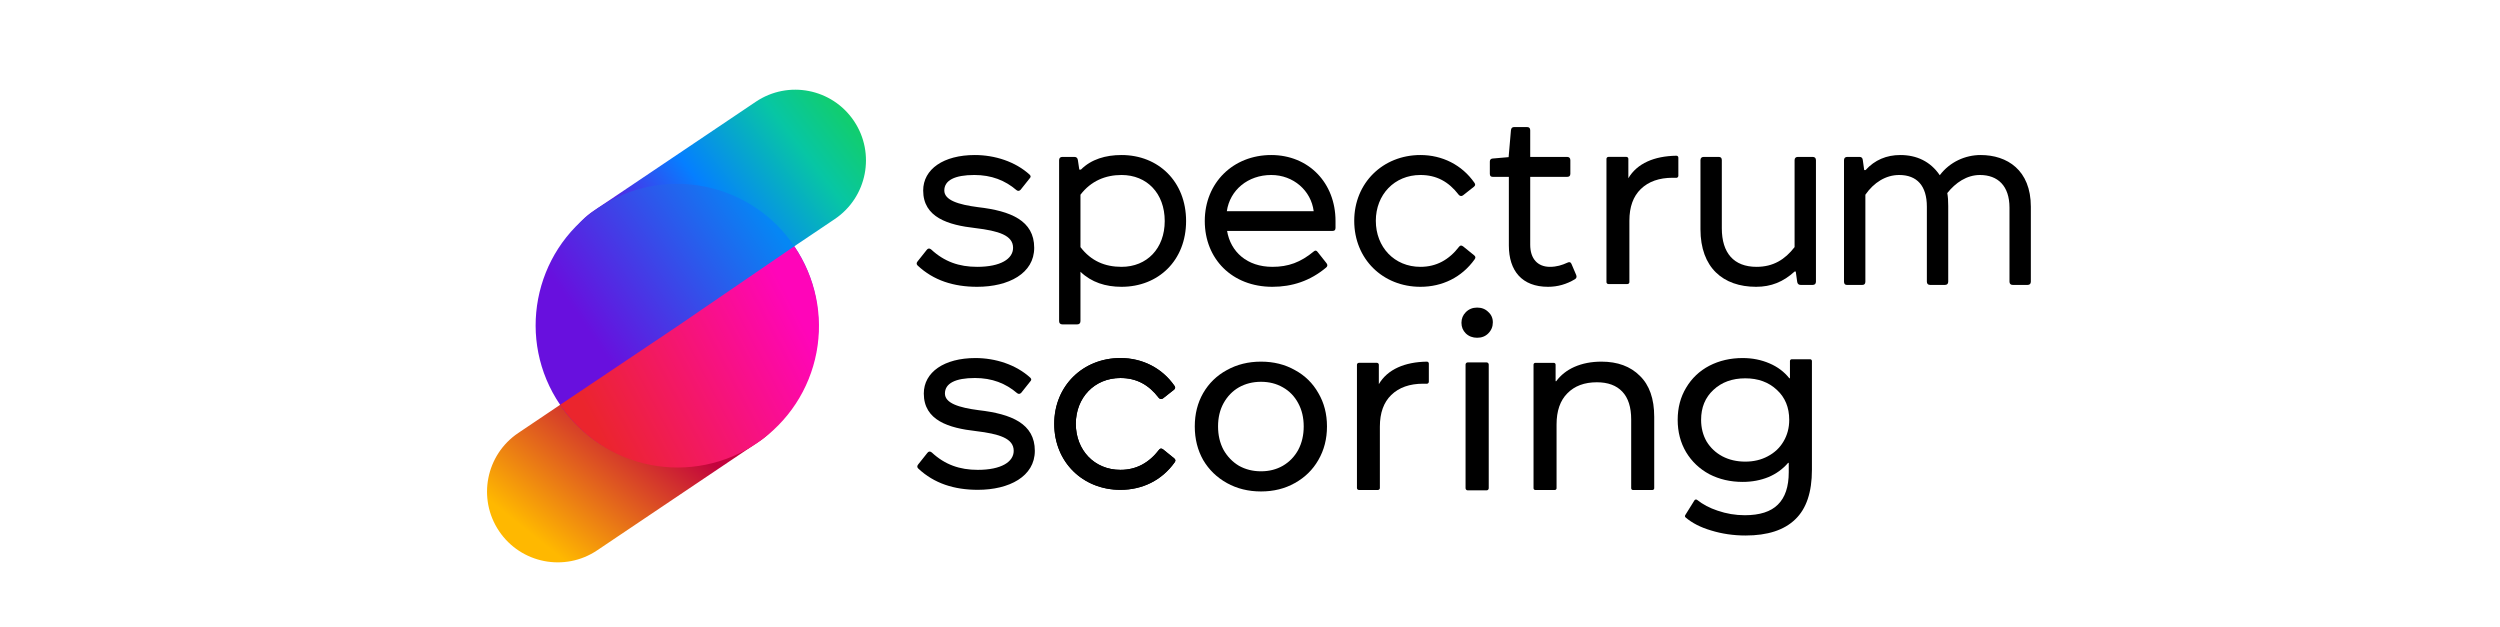
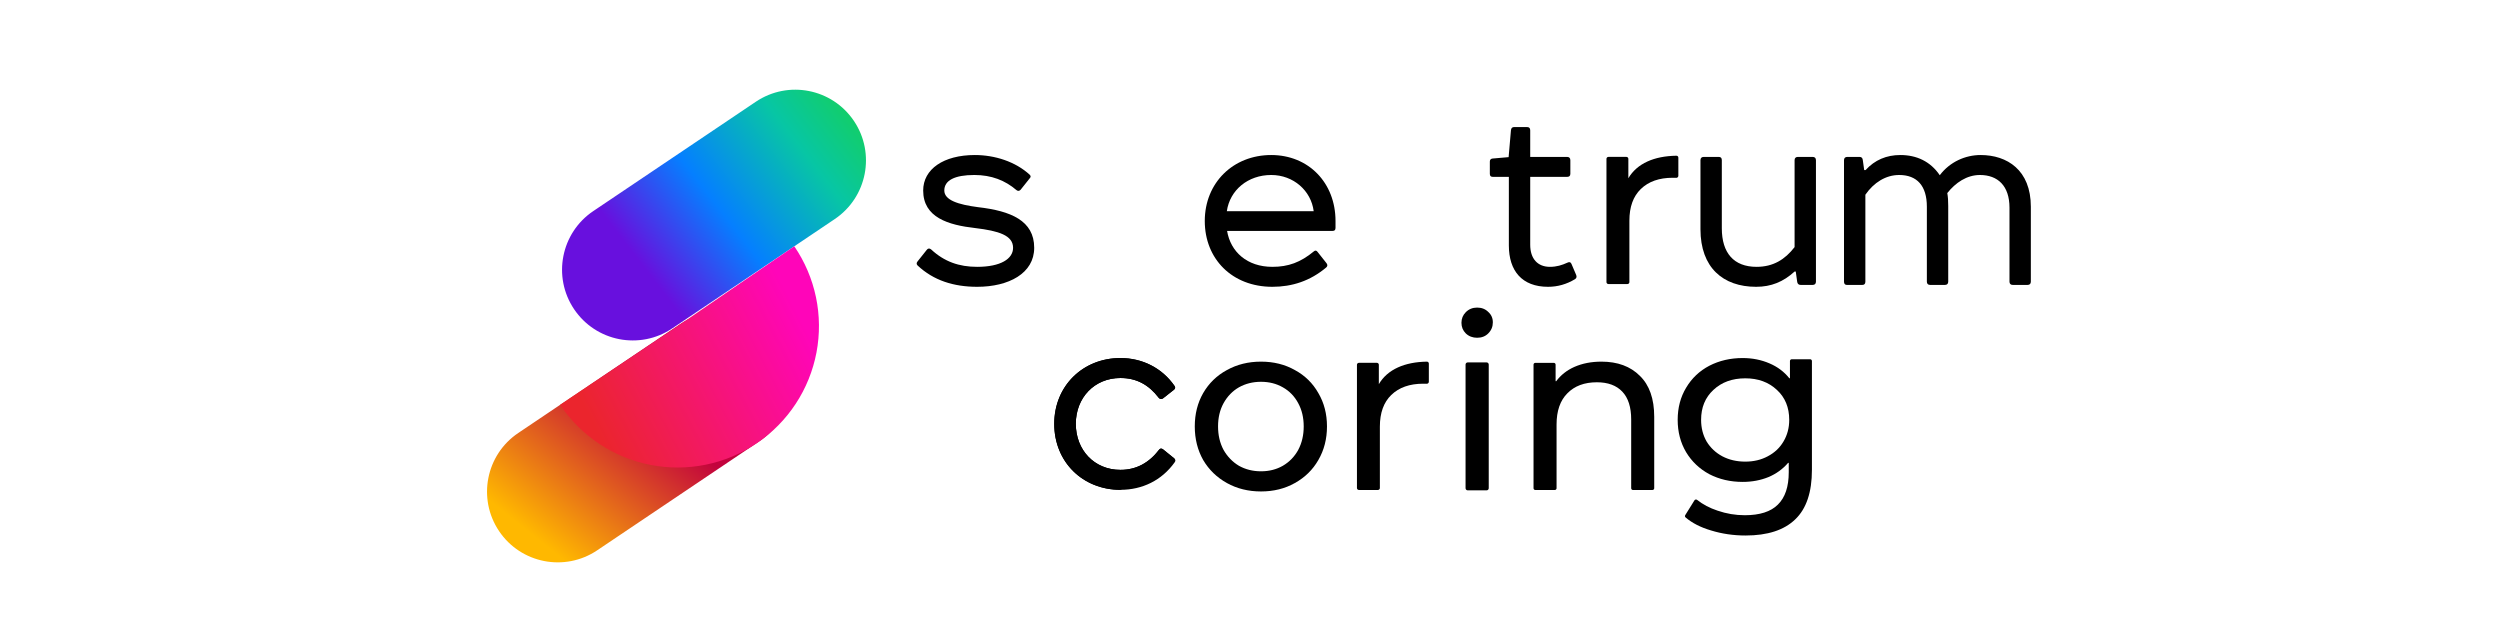
<svg xmlns="http://www.w3.org/2000/svg" width="291" height="73" viewBox="0 0 291 73" fill="none">
  <g clip-path="url(#clip0_6089_20271)">
    <path d="M58.092 61.821C60.628 65.592 65.741 66.594 69.513 64.057L88.428 51.334C92.199 48.797 93.2 43.683 90.664 39.911C88.128 36.139 83.015 35.138 79.244 37.674L60.328 50.398C56.557 52.934 55.556 58.049 58.092 61.821Z" fill="url(#paint0_linear_6089_20271)" />
    <path d="M66.824 35.99C69.36 39.762 74.473 40.764 78.245 38.227L97.162 25.502C100.933 22.965 101.935 17.851 99.398 14.079C96.862 10.307 91.749 9.306 87.978 11.843L69.06 24.568C65.289 27.105 64.288 32.219 66.824 35.99Z" fill="url(#paint1_linear_6089_20271)" />
-     <path d="M88.056 51.477C95.574 46.368 97.528 36.13 92.42 28.611C87.311 21.091 77.076 19.137 69.557 24.246C62.039 29.356 60.086 39.593 65.194 47.113C70.302 54.632 80.538 56.586 88.056 51.477Z" fill="url(#paint2_linear_6089_20271)" />
    <path d="M92.454 28.666C93.678 30.456 94.536 32.47 94.979 34.592C95.423 36.715 95.442 38.904 95.037 41.034C94.632 43.164 93.811 45.193 92.619 47.005C91.428 48.816 89.891 50.374 88.095 51.59C86.3 52.805 84.282 53.654 82.158 54.088C80.034 54.521 77.845 54.53 75.718 54.115C73.59 53.7 71.565 52.868 69.76 51.668C67.954 50.468 66.403 48.922 65.197 47.121L78.869 37.959L92.454 28.666Z" fill="url(#paint3_linear_6089_20271)" />
    <path d="M113.469 18.045C109.835 18.045 107.458 19.685 107.458 22.174C107.458 25.318 110.381 26.193 113.523 26.548C116.256 26.877 117.922 27.396 117.922 28.845C117.922 30.13 116.474 31.06 113.742 31.06C111.638 31.06 109.917 30.458 108.387 29.037C108.196 28.872 108.005 28.9 107.868 29.091L106.802 30.431C106.666 30.595 106.666 30.759 106.802 30.896C108.66 32.646 111.01 33.384 113.742 33.384C117.403 33.384 120.381 31.826 120.381 28.845C120.381 25.673 117.649 24.552 113.851 24.115C111.529 23.814 109.917 23.295 109.917 22.174C109.917 20.998 111.119 20.369 113.414 20.369C115.409 20.369 116.993 20.998 118.305 22.119C118.469 22.256 118.632 22.256 118.796 22.091L119.862 20.752C119.999 20.615 119.999 20.478 119.862 20.342C118.195 18.81 115.791 18.045 113.469 18.045Z" fill="black" />
-     <path d="M125.384 37.759C125.63 37.759 125.766 37.622 125.766 37.376V31.634C127.05 32.865 128.69 33.384 130.547 33.384C134.837 33.384 138.061 30.322 138.061 25.728C138.061 21.134 134.837 18.045 130.547 18.045C128.69 18.045 127.023 18.537 125.821 19.74H125.63L125.466 18.646C125.438 18.4 125.302 18.264 125.056 18.264H123.662C123.417 18.264 123.28 18.4 123.28 18.646V37.376C123.28 37.622 123.417 37.759 123.662 37.759H125.384ZM125.766 22.666C126.996 21.052 128.69 20.369 130.547 20.369C133.498 20.369 135.574 22.502 135.574 25.728C135.574 28.927 133.498 31.06 130.547 31.06C128.608 31.06 126.996 30.376 125.766 28.763V22.666Z" fill="black" />
    <path d="M140.236 25.728C140.236 30.13 143.405 33.384 148.105 33.384C150.4 33.384 152.503 32.7 154.361 31.142C154.525 31.005 154.552 30.841 154.416 30.65L153.378 29.337C153.241 29.146 153.104 29.119 152.94 29.255C151.383 30.541 149.962 31.06 148.105 31.06C145.154 31.06 143.241 29.31 142.832 26.877H155.126C155.345 26.877 155.454 26.767 155.454 26.521V25.728C155.454 21.271 152.312 18.045 147.968 18.045C143.542 18.045 140.236 21.271 140.236 25.728ZM147.968 20.369C150.564 20.369 152.613 22.201 152.913 24.58H142.804C143.159 22.119 145.263 20.369 147.968 20.369Z" fill="black" />
-     <path d="M165.337 18.045C160.965 18.045 157.632 21.299 157.632 25.701C157.632 30.158 160.965 33.384 165.337 33.384C167.877 33.384 170.145 32.29 171.648 30.185C171.784 29.994 171.757 29.857 171.593 29.72L170.309 28.681C170.118 28.544 169.981 28.544 169.845 28.709C168.67 30.24 167.194 31.06 165.337 31.06C162.304 31.06 160.146 28.763 160.146 25.701C160.146 22.666 162.304 20.369 165.337 20.369C167.194 20.369 168.615 21.134 169.79 22.666C169.899 22.802 170.09 22.884 170.282 22.748L171.566 21.736C171.73 21.599 171.757 21.463 171.62 21.271C170.172 19.193 167.877 18.045 165.337 18.045Z" fill="black" />
    <path d="M175.603 18.291L173.718 18.455C173.527 18.482 173.417 18.592 173.417 18.81V20.232C173.417 20.478 173.527 20.588 173.773 20.588H175.631V28.572C175.631 31.525 177.16 33.384 180.193 33.384C181.313 33.384 182.352 33.083 183.308 32.509C183.499 32.4 183.554 32.236 183.472 32.017L182.925 30.732C182.843 30.513 182.679 30.458 182.461 30.568C181.805 30.869 181.177 31.06 180.412 31.06C178.991 31.06 178.117 30.13 178.117 28.49V20.588H182.406C182.652 20.588 182.789 20.478 182.789 20.232V18.646C182.789 18.4 182.652 18.264 182.406 18.264H178.117V15.174C178.117 14.928 178.007 14.791 177.762 14.791H176.232C176.04 14.791 175.904 14.9 175.876 15.146L175.603 18.291Z" fill="black" />
    <path d="M198.316 18.264C198.07 18.264 197.934 18.4 197.934 18.646V26.685C197.934 31.142 200.557 33.384 204.409 33.384C206.158 33.384 207.578 32.81 208.89 31.607H209.026L209.19 32.783C209.218 33.029 209.354 33.165 209.6 33.165H210.993C211.239 33.165 211.376 33.029 211.376 32.783V18.646C211.376 18.4 211.239 18.264 210.993 18.264H209.272C209.026 18.264 208.89 18.4 208.89 18.646V28.763C207.769 30.212 206.403 31.06 204.464 31.06C201.813 31.06 200.42 29.447 200.42 26.576V18.646C200.42 18.4 200.311 18.264 200.065 18.264H198.316Z" fill="black" />
    <path d="M214.642 32.783C214.642 33.029 214.752 33.165 214.97 33.165H216.774C217.019 33.165 217.129 33.029 217.129 32.783V22.666C218.112 21.244 219.506 20.369 221.063 20.369C223.139 20.369 224.287 21.627 224.287 24.06V32.783C224.287 33.029 224.423 33.165 224.669 33.165H226.391C226.636 33.165 226.773 33.029 226.773 32.783V23.978C226.773 23.404 226.746 22.912 226.664 22.474C227.62 21.271 228.931 20.369 230.461 20.369C232.538 20.369 233.904 21.627 233.904 24.17V32.783C233.904 33.029 234.041 33.165 234.286 33.165H236.008C236.254 33.165 236.39 33.029 236.39 32.783V24.06C236.39 19.795 233.631 18.045 230.543 18.045C228.768 18.045 226.964 18.838 225.79 20.396C224.697 18.783 223.085 18.045 221.2 18.045C219.588 18.045 218.222 18.619 217.156 19.795H216.992L216.828 18.619C216.801 18.373 216.664 18.264 216.446 18.264H215.025C214.779 18.264 214.642 18.4 214.642 18.646V32.783Z" fill="black" />
    <path d="M189.54 20.748C190.043 19.892 190.787 19.24 191.772 18.793C192.704 18.37 193.824 18.148 195.134 18.125C195.259 18.123 195.36 18.224 195.36 18.349V20.466C195.36 20.601 195.242 20.707 195.107 20.7C194.989 20.695 194.852 20.692 194.697 20.692C193.129 20.692 191.892 21.129 190.988 22.004C190.103 22.861 189.661 24.089 189.661 25.69V32.836C189.661 32.961 189.56 33.062 189.435 33.062H187.218C187.093 33.062 186.992 32.961 186.992 32.836V18.489C186.992 18.364 187.093 18.263 187.218 18.263H189.314C189.439 18.263 189.54 18.364 189.54 18.489V20.748Z" fill="black" />
    <path d="M186.407 42.095C188.287 42.095 189.777 42.645 190.875 43.743C191.992 44.823 192.551 46.415 192.551 48.519V56.828C192.551 56.943 192.457 57.037 192.341 57.037H190.08C189.964 57.037 189.87 56.943 189.87 56.828V48.826C189.87 47.392 189.525 46.313 188.836 45.587C188.148 44.86 187.161 44.497 185.876 44.497C184.424 44.497 183.279 44.925 182.441 45.782C181.603 46.62 181.184 47.83 181.184 49.413V56.828C181.184 56.943 181.09 57.037 180.974 57.037H178.712C178.597 57.037 178.503 56.943 178.503 56.828V42.445C178.503 42.329 178.597 42.235 178.712 42.235H180.862C180.978 42.235 181.072 42.329 181.072 42.445V44.337C181.072 44.378 181.125 44.395 181.15 44.363C181.681 43.651 182.381 43.1 183.251 42.71C184.182 42.3 185.234 42.095 186.407 42.095Z" fill="black" />
    <path d="M130.417 41.676C126.046 41.676 122.713 44.93 122.713 49.332C122.713 53.789 126.046 57.015 130.417 57.015C132.958 57.015 135.226 55.922 136.729 53.816C136.865 53.625 136.838 53.488 136.674 53.351L135.39 52.312C135.199 52.175 135.062 52.175 134.925 52.34C133.751 53.871 132.275 54.691 130.417 54.691C127.385 54.691 125.226 52.394 125.226 49.332C125.226 46.297 127.385 44 130.417 44C132.275 44 133.696 44.766 134.871 46.297C134.98 46.434 135.171 46.516 135.362 46.379L136.647 45.367C136.811 45.23 136.838 45.094 136.701 44.902C135.253 42.824 132.958 41.676 130.417 41.676Z" fill="black" />
    <path d="M146.781 57.205C145.31 57.205 143.988 56.879 142.815 56.227C141.642 55.576 140.72 54.682 140.05 53.546C139.398 52.392 139.072 51.089 139.072 49.636C139.072 48.184 139.398 46.89 140.05 45.754C140.72 44.6 141.642 43.706 142.815 43.073C143.988 42.421 145.31 42.095 146.781 42.095C148.252 42.095 149.564 42.421 150.719 43.073C151.892 43.706 152.804 44.6 153.456 45.754C154.126 46.89 154.461 48.184 154.461 49.636C154.461 51.089 154.126 52.392 153.456 53.546C152.804 54.682 151.892 55.576 150.719 56.227C149.564 56.879 148.252 57.205 146.781 57.205ZM146.781 54.859C147.73 54.859 148.577 54.645 149.322 54.217C150.086 53.77 150.681 53.155 151.11 52.373C151.538 51.573 151.752 50.66 151.752 49.636C151.752 48.612 151.538 47.709 151.11 46.927C150.681 46.126 150.086 45.512 149.322 45.084C148.577 44.656 147.73 44.441 146.781 44.441C145.831 44.441 144.975 44.656 144.211 45.084C143.466 45.512 142.871 46.126 142.424 46.927C141.995 47.709 141.781 48.612 141.781 49.636C141.781 50.66 141.995 51.573 142.424 52.373C142.871 53.155 143.466 53.77 144.211 54.217C144.975 54.645 145.831 54.859 146.781 54.859Z" fill="black" />
-     <path d="M130.417 41.676C126.046 41.676 122.713 44.93 122.713 49.332C122.713 53.789 126.046 57.015 130.417 57.015C132.958 57.015 135.226 55.922 136.729 53.816C136.865 53.625 136.838 53.488 136.674 53.351L135.39 52.312C135.199 52.175 135.062 52.175 134.925 52.34C133.751 53.871 132.275 54.691 130.417 54.691C127.385 54.691 125.226 52.394 125.226 49.332C125.226 46.297 127.385 44 130.417 44C132.275 44 133.696 44.766 134.871 46.297C134.98 46.434 135.171 46.516 135.362 46.379L136.647 45.367C136.811 45.23 136.838 45.094 136.701 44.902C135.253 42.824 132.958 41.676 130.417 41.676Z" fill="black" />
+     <path d="M130.417 41.676C126.046 41.676 122.713 44.93 122.713 49.332C122.713 53.789 126.046 57.015 130.417 57.015C136.865 53.625 136.838 53.488 136.674 53.351L135.39 52.312C135.199 52.175 135.062 52.175 134.925 52.34C133.751 53.871 132.275 54.691 130.417 54.691C127.385 54.691 125.226 52.394 125.226 49.332C125.226 46.297 127.385 44 130.417 44C132.275 44 133.696 44.766 134.871 46.297C134.98 46.434 135.171 46.516 135.362 46.379L136.647 45.367C136.811 45.23 136.838 45.094 136.701 44.902C135.253 42.824 132.958 41.676 130.417 41.676Z" fill="black" />
    <path d="M160.497 44.718C160.999 43.862 161.743 43.21 162.728 42.764C163.66 42.341 164.781 42.118 166.091 42.095C166.216 42.093 166.317 42.195 166.317 42.32V44.436C166.317 44.572 166.199 44.677 166.064 44.671C165.946 44.665 165.809 44.663 165.654 44.663C164.085 44.663 162.849 45.1 161.944 45.975C161.06 46.831 160.617 48.06 160.617 49.661V56.806C160.617 56.931 160.516 57.033 160.391 57.033H158.175C158.05 57.033 157.949 56.931 157.949 56.806V42.459C157.949 42.334 158.05 42.233 158.175 42.233H160.271C160.396 42.233 160.497 42.334 160.497 42.459V44.718Z" fill="black" />
-     <path d="M113.542 41.676C109.908 41.676 107.531 43.316 107.531 45.805C107.531 48.949 110.454 49.824 113.596 50.179C116.328 50.508 117.995 51.027 117.995 52.476C117.995 53.761 116.547 54.691 113.815 54.691C111.711 54.691 109.99 54.09 108.46 52.668C108.269 52.504 108.077 52.531 107.941 52.722L106.875 54.062C106.739 54.226 106.739 54.39 106.875 54.527C108.733 56.277 111.083 57.015 113.815 57.015C117.476 57.015 120.454 55.457 120.454 52.476C120.454 49.304 117.722 48.184 113.924 47.746C111.602 47.445 109.99 46.926 109.99 45.805C109.99 44.629 111.192 44 113.487 44C115.481 44 117.066 44.629 118.377 45.75C118.541 45.887 118.705 45.887 118.869 45.723L119.935 44.383C120.071 44.246 120.071 44.109 119.935 43.973C118.268 42.441 115.864 41.676 113.542 41.676Z" fill="black" />
    <path d="M210.698 41.816C210.814 41.816 210.908 41.91 210.908 42.026V54.688C210.908 57.293 210.262 59.213 208.969 60.45C207.676 61.705 205.746 62.333 203.179 62.333C201.774 62.333 200.434 62.136 199.16 61.743C197.956 61.389 196.969 60.884 196.2 60.228C196.123 60.162 196.108 60.05 196.161 59.964L197.232 58.241C197.3 58.132 197.45 58.109 197.55 58.19C198.208 58.715 198.997 59.131 199.919 59.438C200.949 59.794 202.008 59.972 203.095 59.972C204.837 59.972 206.121 59.56 206.945 58.736C207.788 57.911 208.21 56.656 208.21 54.969V53.905C208.21 53.866 208.16 53.848 208.135 53.878C207.511 54.602 206.749 55.153 205.849 55.532C204.931 55.906 203.929 56.094 202.842 56.094C201.418 56.094 200.125 55.794 198.963 55.194C197.82 54.576 196.921 53.724 196.265 52.637C195.61 51.531 195.282 50.276 195.282 48.871C195.282 47.465 195.61 46.219 196.265 45.133C196.921 44.027 197.82 43.175 198.963 42.575C200.125 41.976 201.418 41.676 202.842 41.676C203.966 41.676 205.006 41.882 205.962 42.294C206.896 42.69 207.667 43.266 208.274 44.024C208.299 44.055 208.35 44.038 208.35 43.997V42.026C208.35 41.91 208.444 41.816 208.56 41.816H210.698ZM203.151 53.733C204.125 53.733 204.997 53.527 205.765 53.114C206.552 52.702 207.161 52.131 207.592 51.4C208.041 50.651 208.266 49.807 208.266 48.871C208.266 47.428 207.788 46.266 206.833 45.386C205.877 44.486 204.65 44.037 203.151 44.037C201.633 44.037 200.397 44.486 199.441 45.386C198.486 46.266 198.008 47.428 198.008 48.871C198.008 49.807 198.223 50.651 198.654 51.4C199.104 52.131 199.713 52.702 200.481 53.114C201.268 53.527 202.158 53.733 203.151 53.733Z" fill="black" />
    <path d="M170.591 42.435C170.591 42.296 170.704 42.183 170.843 42.183H173.037C173.176 42.183 173.289 42.296 173.289 42.435V56.827C173.289 56.966 173.176 57.078 173.037 57.078H170.843C170.704 57.078 170.591 56.966 170.591 56.827V42.435ZM171.94 39.316C171.415 39.316 170.975 39.148 170.619 38.81C170.282 38.473 170.113 38.061 170.113 37.574C170.113 37.087 170.282 36.675 170.619 36.337C170.975 35.981 171.415 35.803 171.94 35.803C172.465 35.803 172.896 35.972 173.233 36.309C173.589 36.628 173.767 37.031 173.767 37.518C173.767 38.023 173.589 38.455 173.233 38.81C172.896 39.148 172.465 39.316 171.94 39.316Z" fill="black" />
  </g>
  <defs>
    <linearGradient id="paint0_linear_6089_20271" x1="66.756" y1="66.108" x2="83.898" y2="44.633" gradientUnits="userSpaceOnUse">
      <stop stop-color="#FFB800" />
      <stop offset="0.715" stop-color="#C2033D" />
    </linearGradient>
    <linearGradient id="paint1_linear_6089_20271" x1="103.172" y1="17.821" x2="65.762" y2="46.602" gradientUnits="userSpaceOnUse">
      <stop stop-color="#13CE66" />
      <stop offset="0.158" stop-color="#07C6A4" />
      <stop offset="0.41" stop-color="#057FFF" />
      <stop offset="0.646" stop-color="#6810DE" />
    </linearGradient>
    <linearGradient id="paint2_linear_6089_20271" x1="65.194" y1="47.113" x2="91.889" y2="28.878" gradientUnits="userSpaceOnUse">
      <stop offset="0.234" stop-color="#6810DE" />
      <stop offset="1" stop-color="#0587F4" />
    </linearGradient>
    <linearGradient id="paint3_linear_6089_20271" x1="98.704" y1="35.457" x2="69.078" y2="50.973" gradientUnits="userSpaceOnUse">
      <stop offset="0.168" stop-color="#FF05B9" />
      <stop offset="0.977" stop-color="#EB252D" />
    </linearGradient>
    <clipPath id="clip0_6089_20271">
      <rect width="182.891" height="59.996" fill="white" transform="translate(53.5 7.25)" />
    </clipPath>
  </defs>
</svg>